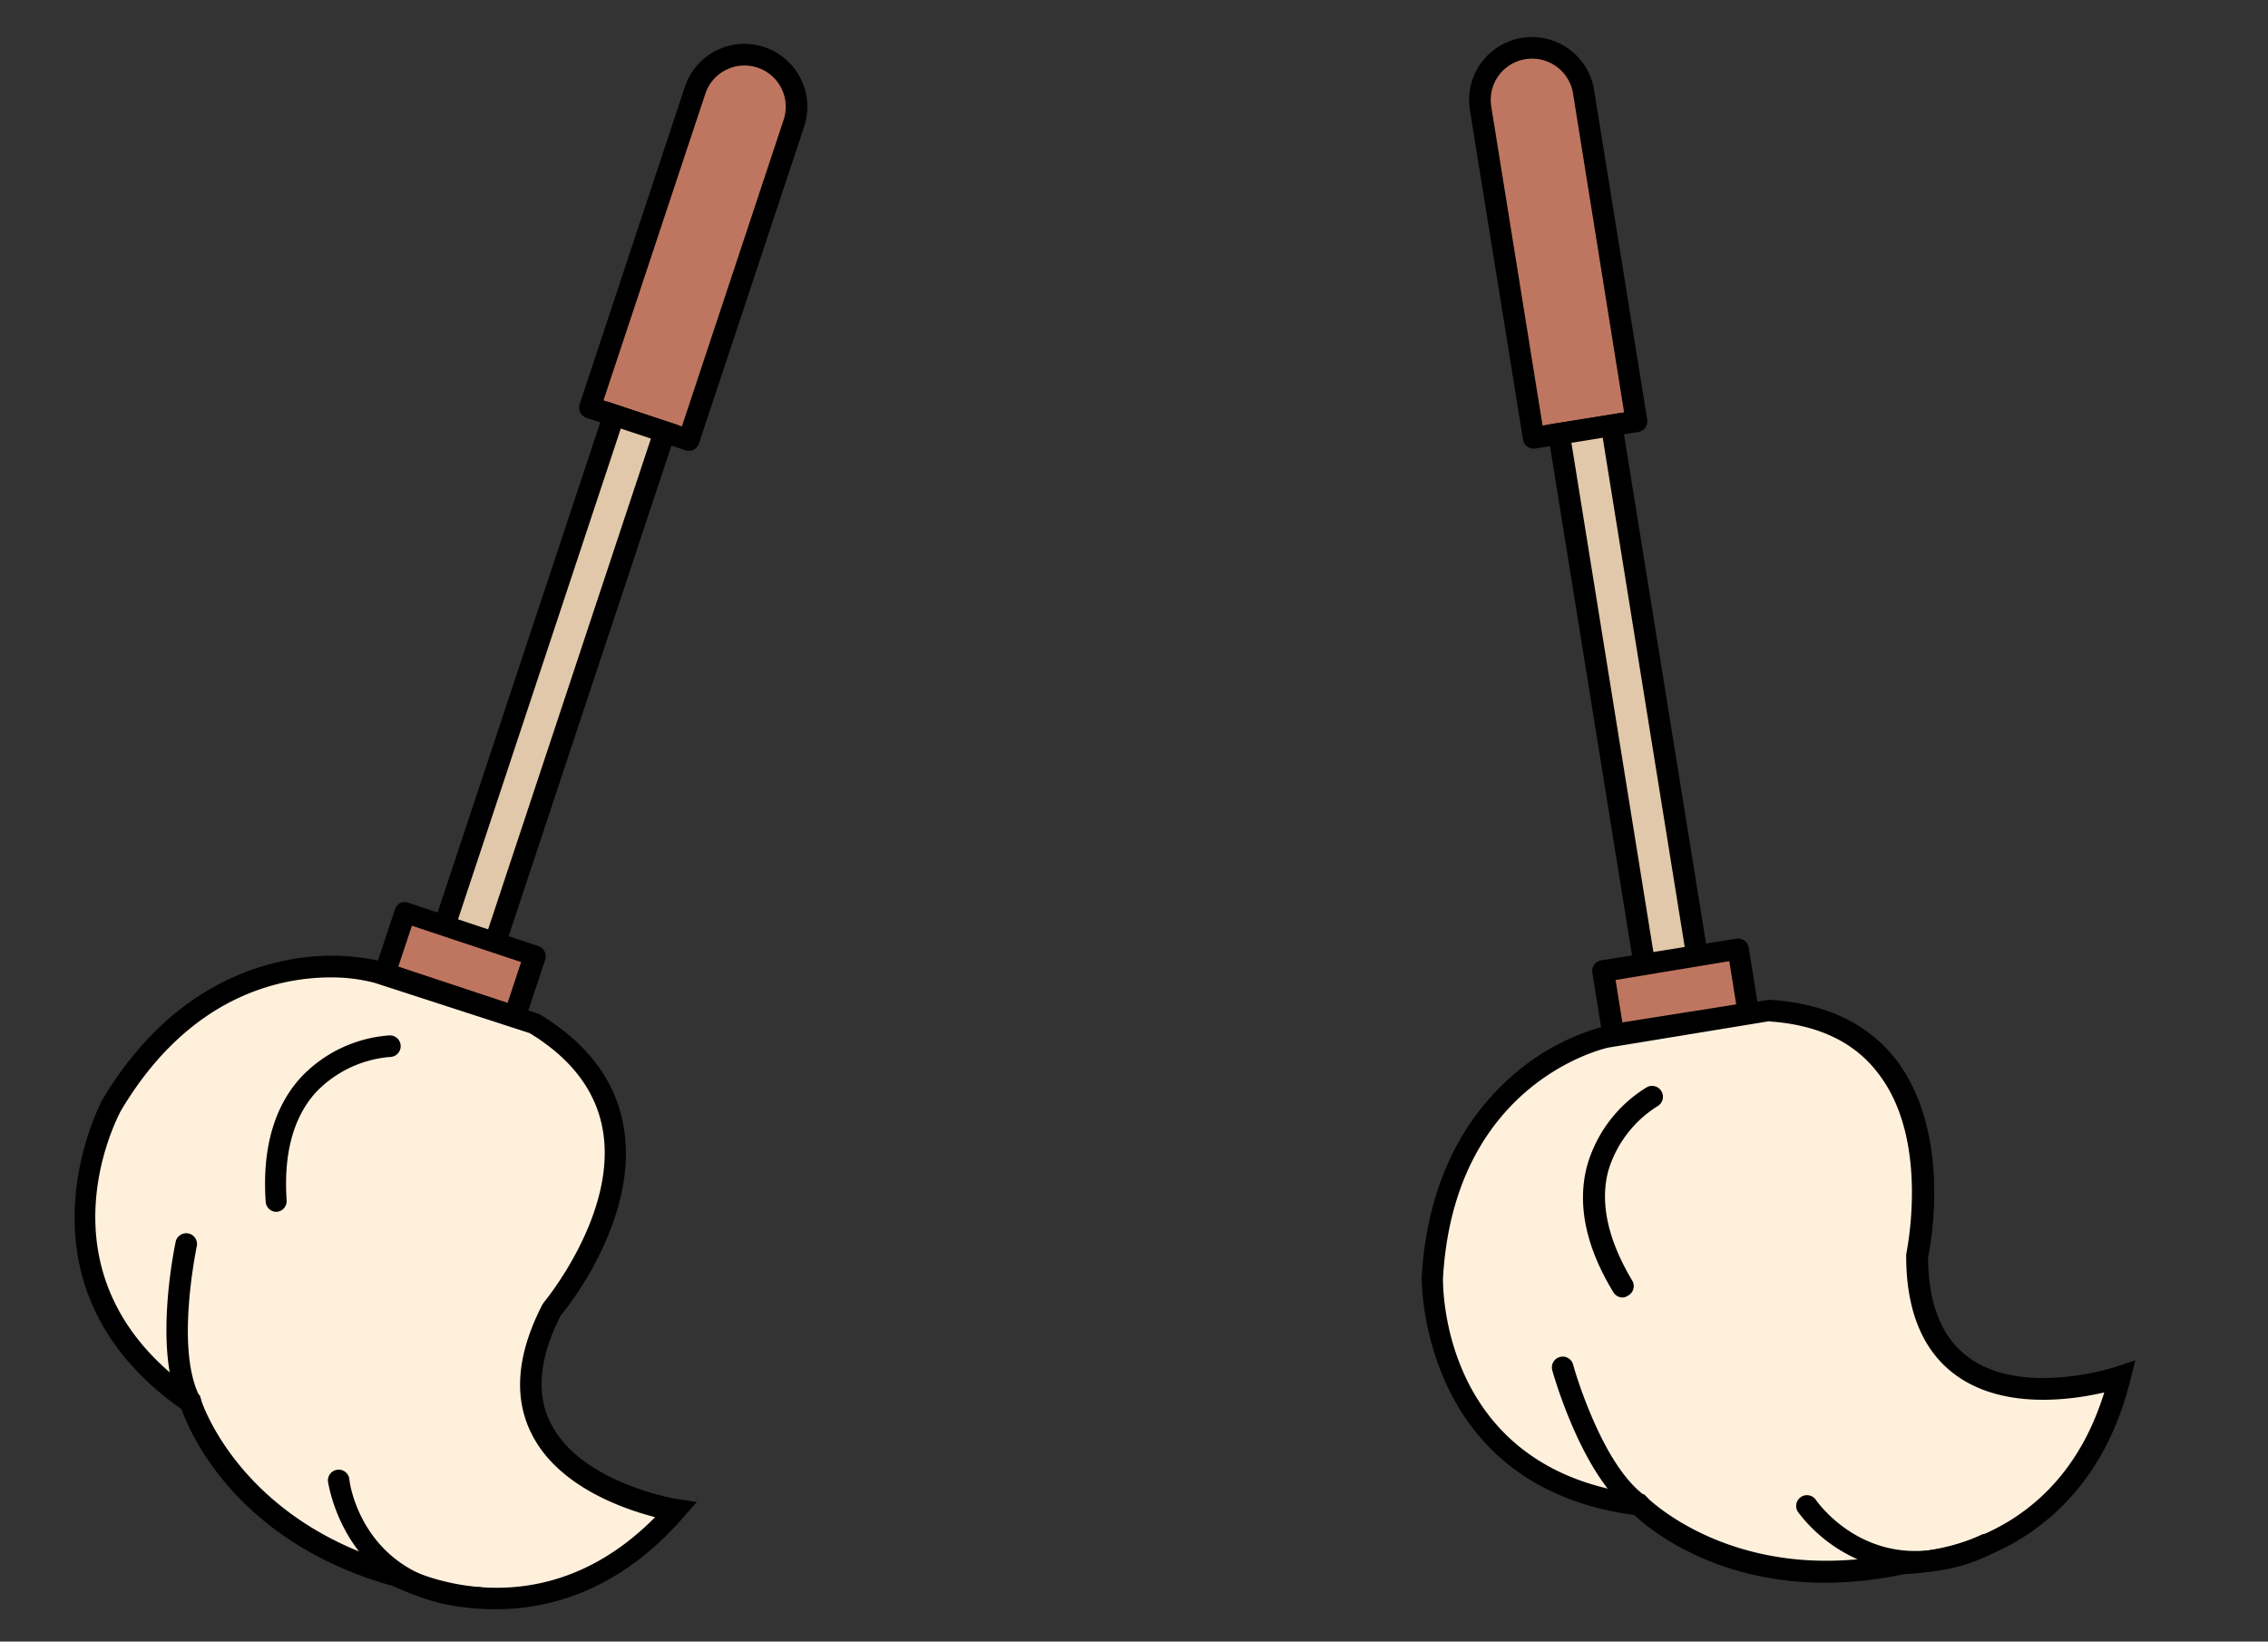
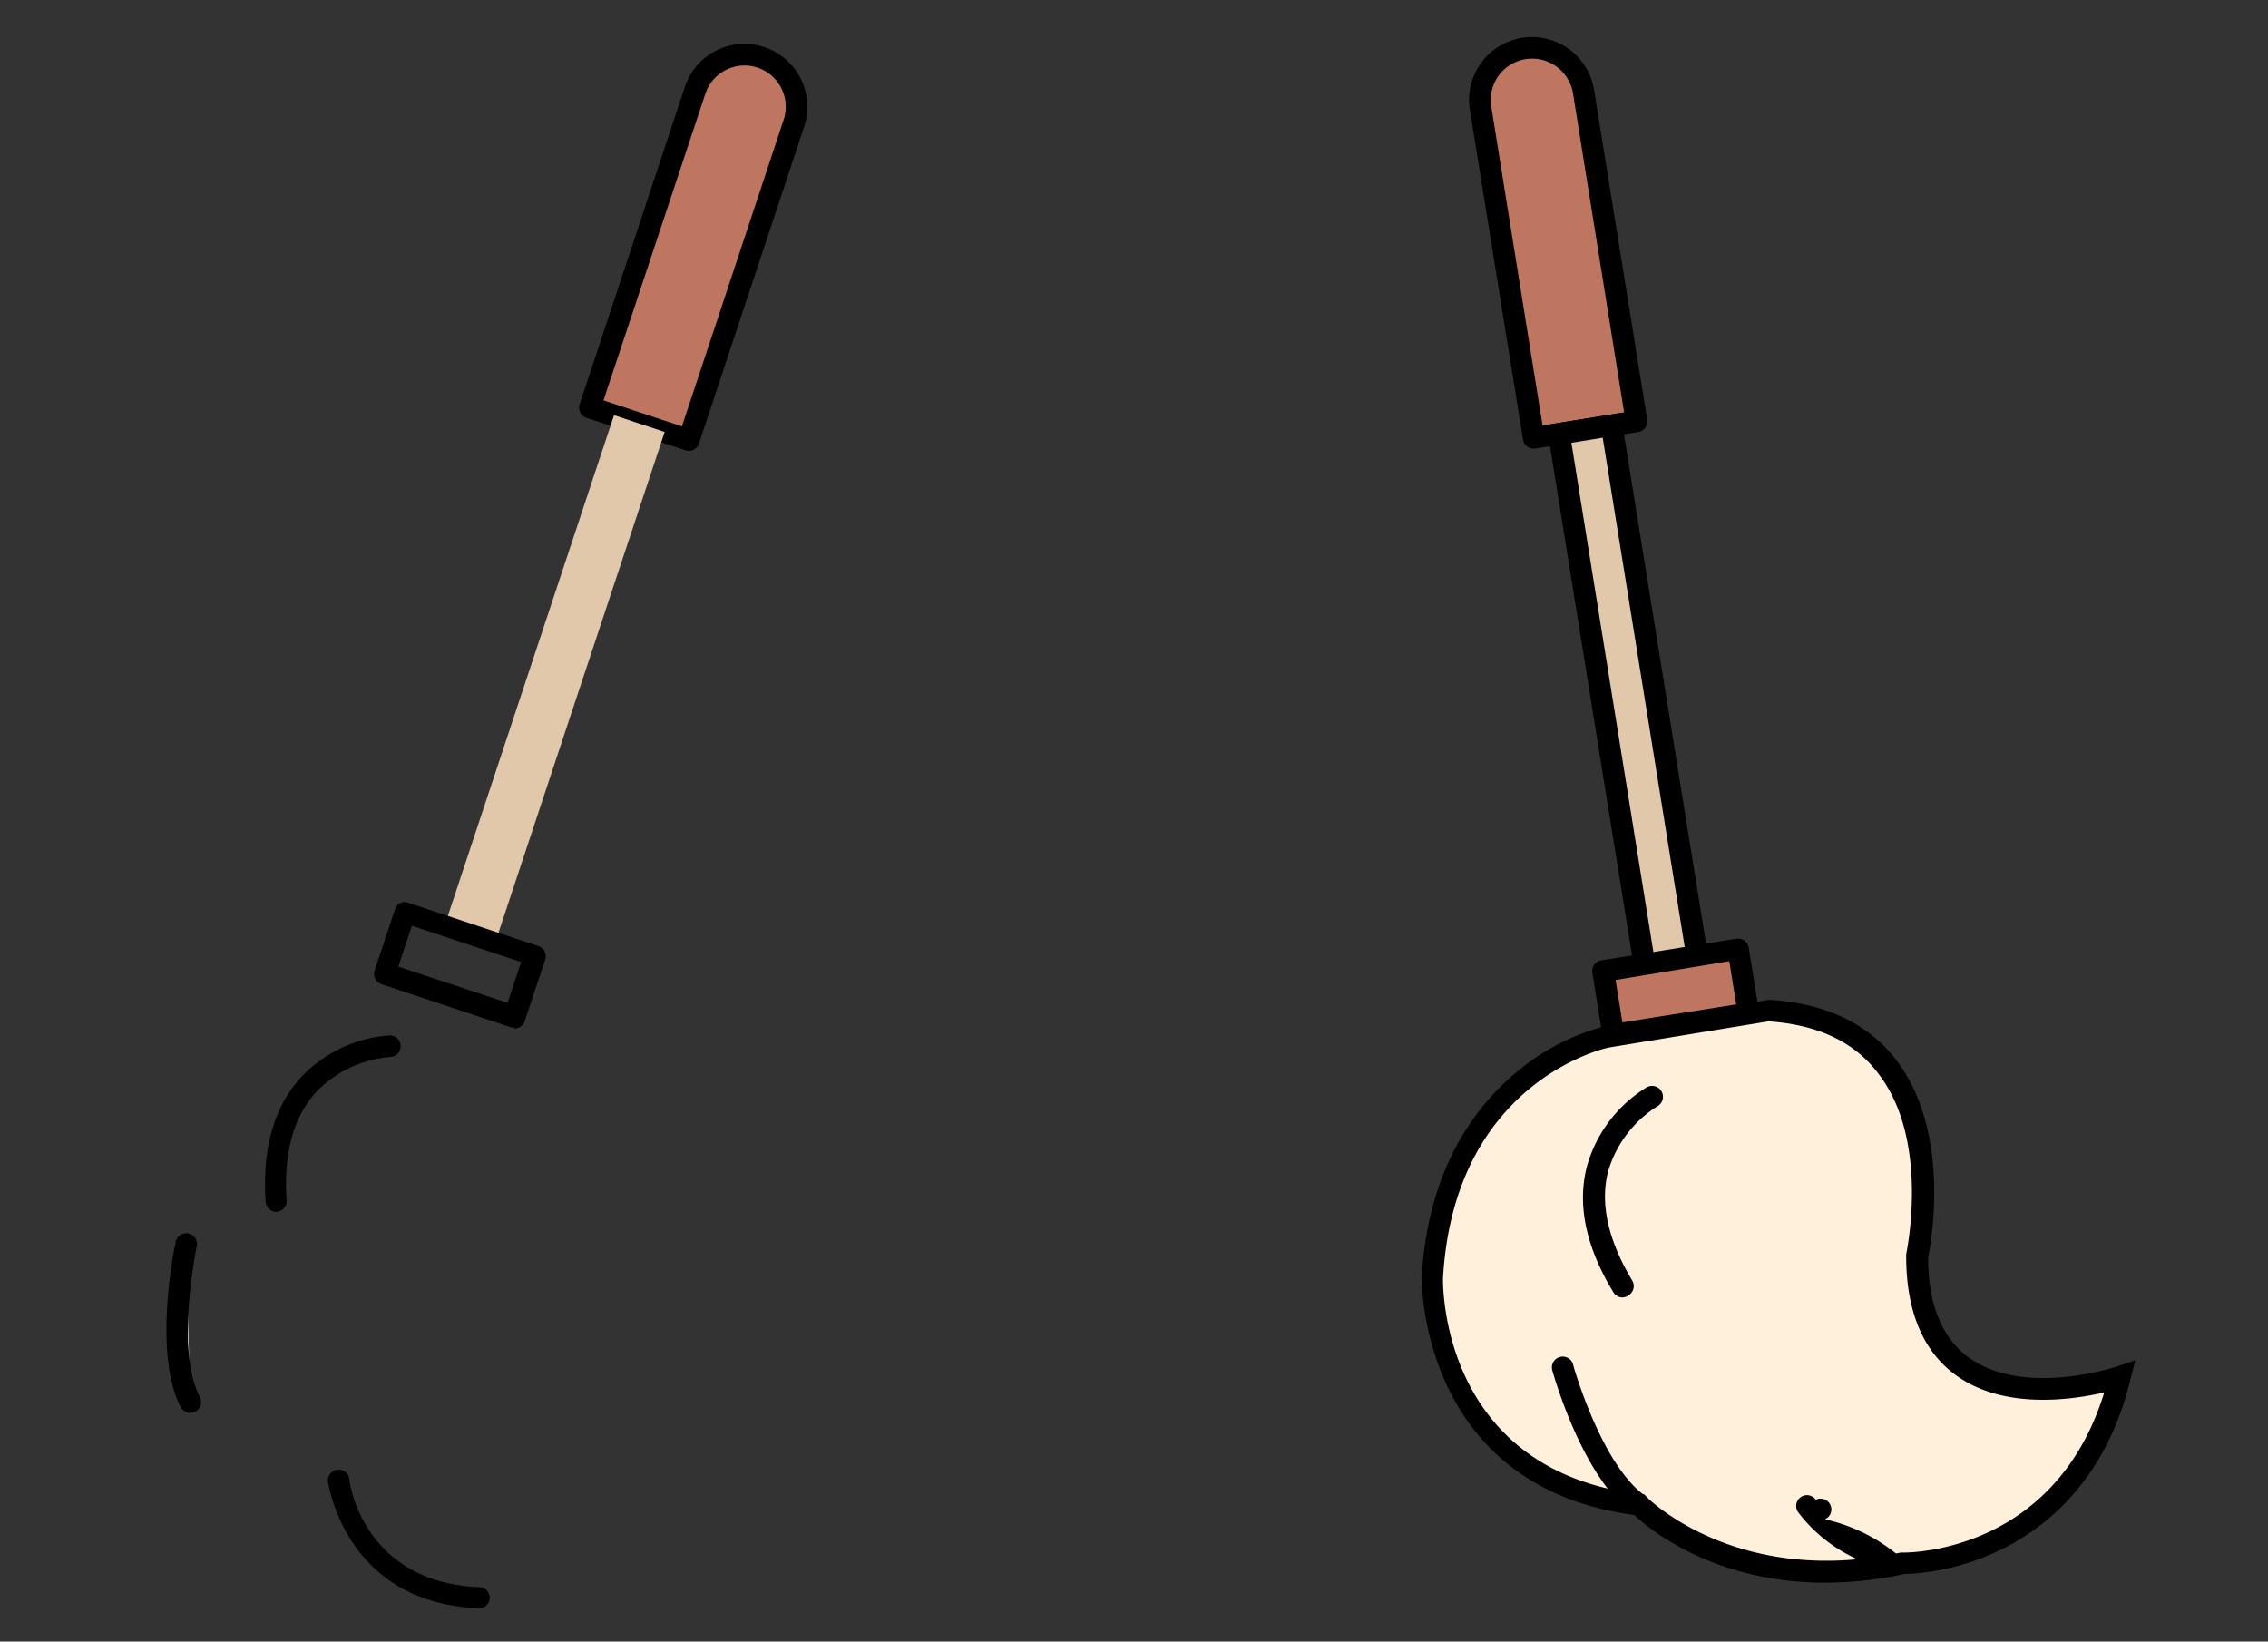
<svg xmlns="http://www.w3.org/2000/svg" id="圖層_1" data-name="圖層 1" viewBox="0 0 210 152">
  <rect x="0" y="0" width="210" height="152" fill="#333333" stroke="none" />
  <defs>
    <style>.cls-1{fill:#bf7660;}.cls-2{fill:#e2c8aa;}.cls-3{fill:#fff0dc;}.cls-4{fill:#fff;}</style>
  </defs>
  <title>mop_210x152-02</title>
  <path class="cls-1" d="M143.95,4.27h0a4.82,4.82,0,0,1,4.82,4.82V40a0,0,0,0,1,0,0h-9.65a0,0,0,0,1,0,0V9.09A4.82,4.82,0,0,1,143.95,4.27Z" transform="translate(-1.69 23.17) rotate(-9.15)" />
  <path d="M142,41.54a1,1,0,0,1-.58-.19.94.94,0,0,1-.4-.65l-4.92-30.52a5.82,5.82,0,0,1,11.5-1.85l4.92,30.52a1,1,0,0,1-.83,1.15l-9.53,1.53Zm-.15-36.11a4.3,4.3,0,0,0-.61.05,3.82,3.82,0,0,0-3.16,4.38l4.75,29.54,7.55-1.22L145.65,8.65A3.84,3.84,0,0,0,141.87,5.43Z" />
  <rect class="cls-2" x="148.33" y="39.46" width="4.94" height="50.44" transform="translate(-8.37 24.8) rotate(-9.15)" />
  <path d="M151.54,91.12,143.2,39.34l6.85-1.1L158.39,90ZM145.5,41l7.7,47.83,2.9-.47-7.7-47.83Z" />
  <rect class="cls-1" x="148.84" y="88.87" width="12.67" height="5.98" transform="matrix(0.99, -0.16, 0.16, 0.99, -12.63, 25.84)" />
  <path d="M149.39,96.82a1,1,0,0,1-1-.84l-.95-5.91a1,1,0,0,1,.17-.74,1,1,0,0,1,.66-.41l12.5-2a1,1,0,0,1,1.15.83l.95,5.91a1,1,0,0,1-.18.74,1,1,0,0,1-.65.4l-12.5,2Zm.2-6.08.63,3.93L160.76,93,160.12,89Z" />
  <path class="cls-3" d="M196.27,127.49s-18.73,6.3-18.77-11.18c0,0,4.84-21.57-13.71-22.74l-15,2.42s-15.08,3.2-16.16,22.3c0,0-.46,18.66,19.15,21,0,0,8.53,8.85,24.43,5.42C176.19,144.75,192,145,196.27,127.49Z" />
  <path d="M169,146.55c-10.34,0-16.35-5-17.67-6.27-19.93-2.64-19.69-21.82-19.69-22,.58-10.27,5.14-16,8.85-19.07a21.15,21.15,0,0,1,8.1-4.19l15.18-2.44h.12c5.23.33,9.19,2.25,11.79,5.7,5,6.73,3.11,16.87,2.85,18.13,0,4.4,1.31,7.54,3.82,9.33,5.06,3.63,13.55.83,13.63.8l1.73-.58-.44,1.76c-2.3,9.42-7.9,13.82-12.19,15.86a22.25,22.25,0,0,1-8.75,2.17A35.4,35.4,0,0,1,169,146.55Zm-5.13-52L148.93,97c-.54.12-14.3,3.29-15.32,21.37,0,.69-.18,17.74,18.27,20l.36,0,.24.26c.08.08,8.38,8.39,23.5,5.13l.11,0h.11c.61,0,14.07,0,18.64-14.83-3,.7-9.27,1.61-13.69-1.56-3.07-2.2-4.64-5.92-4.65-11v-.11l0-.11c0-.1,2.24-10.33-2.48-16.61C171.83,96.54,168.4,94.89,163.84,94.58Z" />
  <path class="cls-4" d="M144.69,126.61s2.67,9.62,7.07,12.72" />
  <path d="M151.76,140.33a1,1,0,0,1-.57-.18c-4.64-3.27-7.35-12.86-7.46-13.27a1,1,0,1,1,1.93-.53c0,.09,2.62,9.31,6.68,12.16a1,1,0,0,1-.58,1.82Z" />
-   <path d="M177.4,145.6A14.1,14.1,0,0,1,166.48,140a1,1,0,0,1,1.65-1.13c.23.33,5.56,7.86,15.29,3.26a1,1,0,1,1,.85,1.81A16,16,0,0,1,177.4,145.6Z" />
+   <path d="M177.4,145.6A14.1,14.1,0,0,1,166.48,140a1,1,0,0,1,1.65-1.13a1,1,0,1,1,.85,1.81A16,16,0,0,1,177.4,145.6Z" />
  <path d="M150.24,120.14a1,1,0,0,1-.85-.48c-2.56-4.2-3.38-8.14-2.44-11.71a12.54,12.54,0,0,1,5.52-7.27,1,1,0,0,1,1,1.75,10.65,10.65,0,0,0-4.56,6c-.79,3,0,6.43,2.22,10.14a1,1,0,0,1-.34,1.37A1,1,0,0,1,150.24,120.14Z" />
  <path class="cls-1" d="M64.82,4.4h0a4.82,4.82,0,0,1,4.82,4.82V40.13a0,0,0,0,1,0,0H60a0,0,0,0,1,0,0V9.22A4.82,4.82,0,0,1,64.82,4.4Z" transform="translate(10.32 -19.29) rotate(18.36)" />
  <path d="M63.77,41.74a.81.81,0,0,1-.31-.05l-9.16-3a1,1,0,0,1-.63-1.26L63.41,8.05a5.81,5.81,0,0,1,7.36-3.69,5.83,5.83,0,0,1,3.69,7.36L64.72,41.06a1,1,0,0,1-.5.58A1,1,0,0,1,63.77,41.74Zm-7.89-4.67,7.26,2.41,9.42-28.39a3.82,3.82,0,0,0-2.42-4.83,3.82,3.82,0,0,0-4.83,2.42Z" />
  <rect class="cls-2" x="48.78" y="37.94" width="4.94" height="50.44" transform="translate(22.51 -12.93) rotate(18.36)" />
-   <path d="M46.28,89.14,39.69,87,56.22,37.18l6.58,2.19Zm-4.06-3.45,2.79.92,15.26-46-2.79-.93Z" />
-   <rect class="cls-1" x="36.24" y="86.3" width="12.67" height="5.98" transform="matrix(0.95, 0.32, -0.32, 0.95, 30.3, -8.87)" />
  <path d="M47.64,95.13a1.12,1.12,0,0,1-.31,0l-12-4a1,1,0,0,1-.64-1.27l1.89-5.68a1,1,0,0,1,.5-.58,1,1,0,0,1,.76,0l12,4a1,1,0,0,1,.64,1.26l-1.89,5.68a1,1,0,0,1-1,.69ZM36.88,89.5,47,92.86l1.25-3.78L38.14,85.72Z" />
-   <path class="cls-3" d="M62.57,139.87S43,136.82,51.08,121.29c0,0,14.26-16.89-1.65-26.5L35,90s-14.84-4.13-24.62,12.31c0,0-9,16.34,7.26,27.51,0,0,3.48,11.78,19.16,16.09C36.78,145.91,50.69,153.41,62.57,139.87Z" />
-   <path d="M46,149h-.79a22.19,22.19,0,0,1-8.76-2.12c-14.63-4.06-18.92-14.34-19.64-16.4C.31,118.9,9.39,102,9.48,101.83,14.74,93,21.44,90,26.13,89a20.82,20.82,0,0,1,9.12,0l14.69,4.9c4.49,2.71,7.12,6.24,7.82,10.51,1.37,8.29-5,16.4-5.84,17.39-2,3.91-2.31,7.29-.92,10,2.8,5.55,11.63,7,11.72,7l1.8.28-1.2,1.36C57.27,147.43,50.68,149,46,149ZM30.66,90.5c-4.86,0-13.17,1.77-19.45,12.32-.33.61-8.35,15.66,7,26.17l.29.21.1.34c0,.11,3.55,11.31,18.47,15.41l.21.08c.52.28,12.48,6.48,23.38-4.55-3-.77-9-2.86-11.43-7.7-1.71-3.37-1.38-7.39,1-12l.13-.19c.06-.08,6.75-8.13,5.47-15.87-.6-3.63-2.88-6.68-6.79-9.06L34.67,91A16,16,0,0,0,30.66,90.5Z" />
  <path class="cls-4" d="M17.22,115.27s-2.07,9.77.4,14.55" />
  <path d="M17.62,130.82a1,1,0,0,1-.89-.54c-2.6-5-.57-14.8-.48-15.21a1,1,0,1,1,1.95.41c0,.1-2,9.47.31,13.88a1,1,0,0,1-.43,1.35A1.07,1.07,0,0,1,17.62,130.82Z" />
  <path d="M44.37,148.92h0c-12.49-.49-13.95-11.61-14-11.72a1,1,0,0,1,.87-1.11,1,1,0,0,1,1.11.87h0c0,.39,1.3,9.54,12,10a1,1,0,0,1,1,1A1,1,0,0,1,44.37,148.92Z" />
  <path d="M25.6,112.21a1,1,0,0,1-1-.94c-.33-4.9.77-8.77,3.25-11.5a12.46,12.46,0,0,1,8.25-3.9,1,1,0,0,1,1,1,1,1,0,0,1-1,1,10.71,10.71,0,0,0-6.85,3.27c-2.09,2.31-3,5.68-2.71,10a1,1,0,0,1-.93,1.07Z" />
</svg>